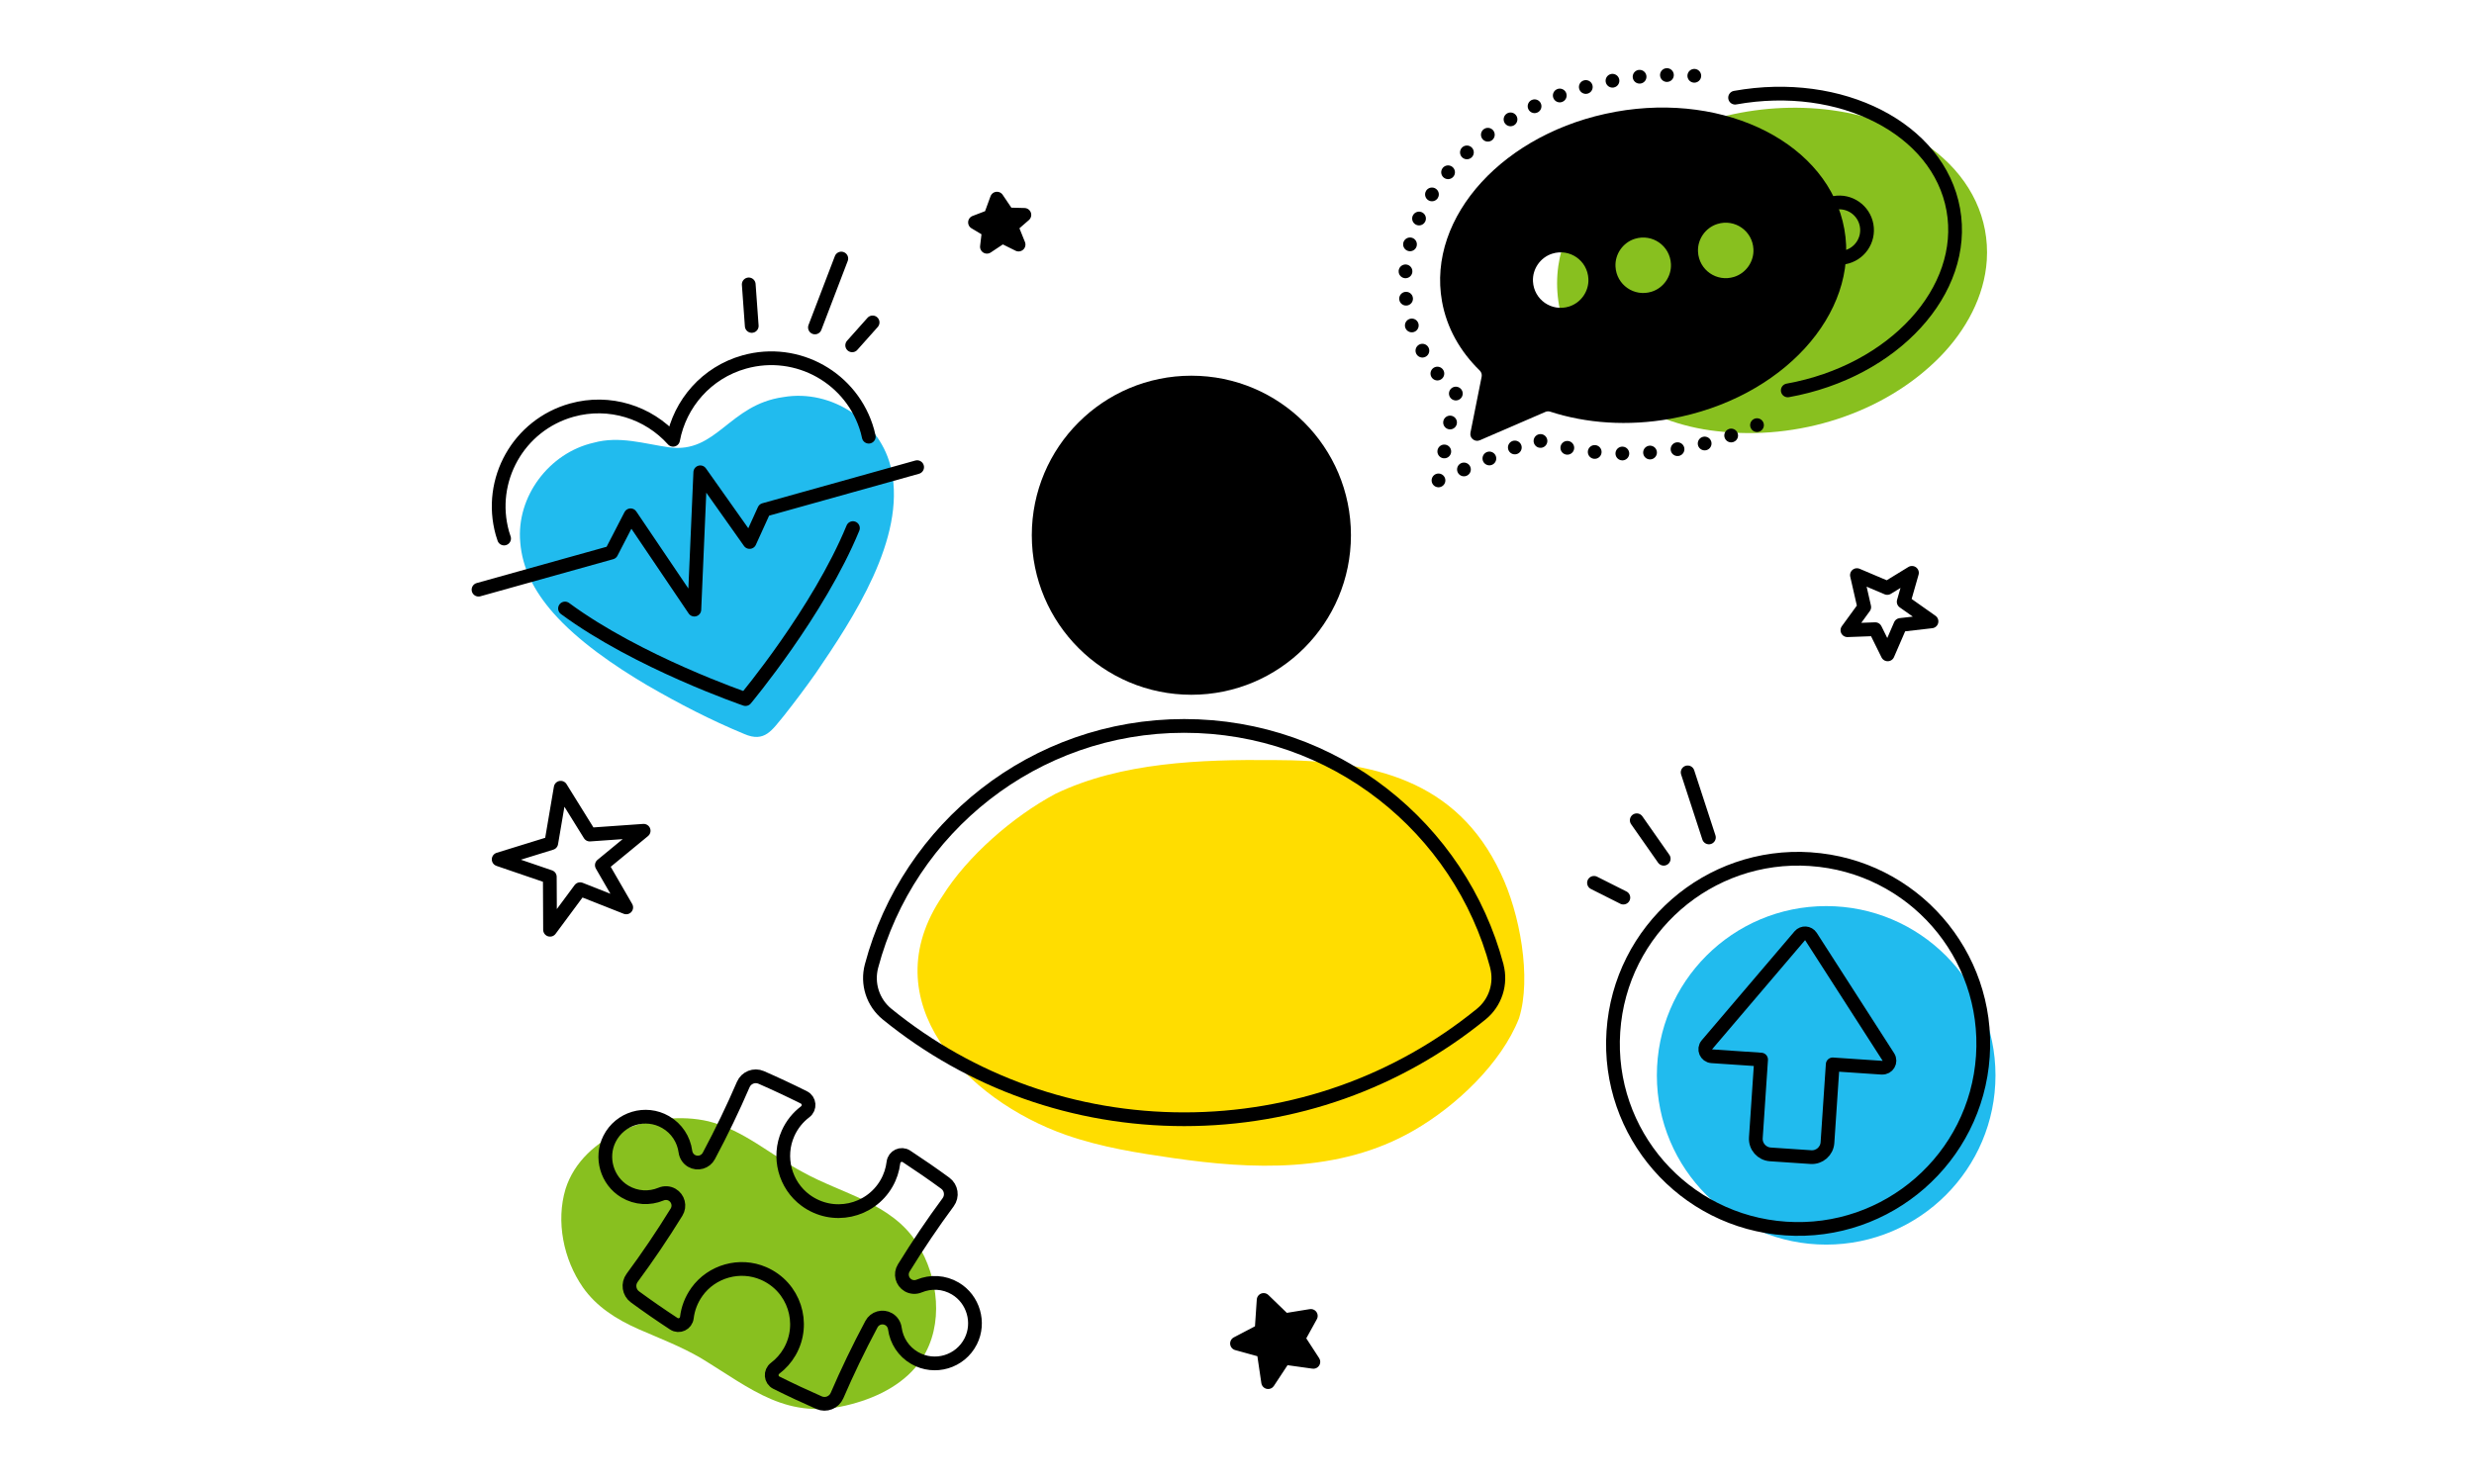
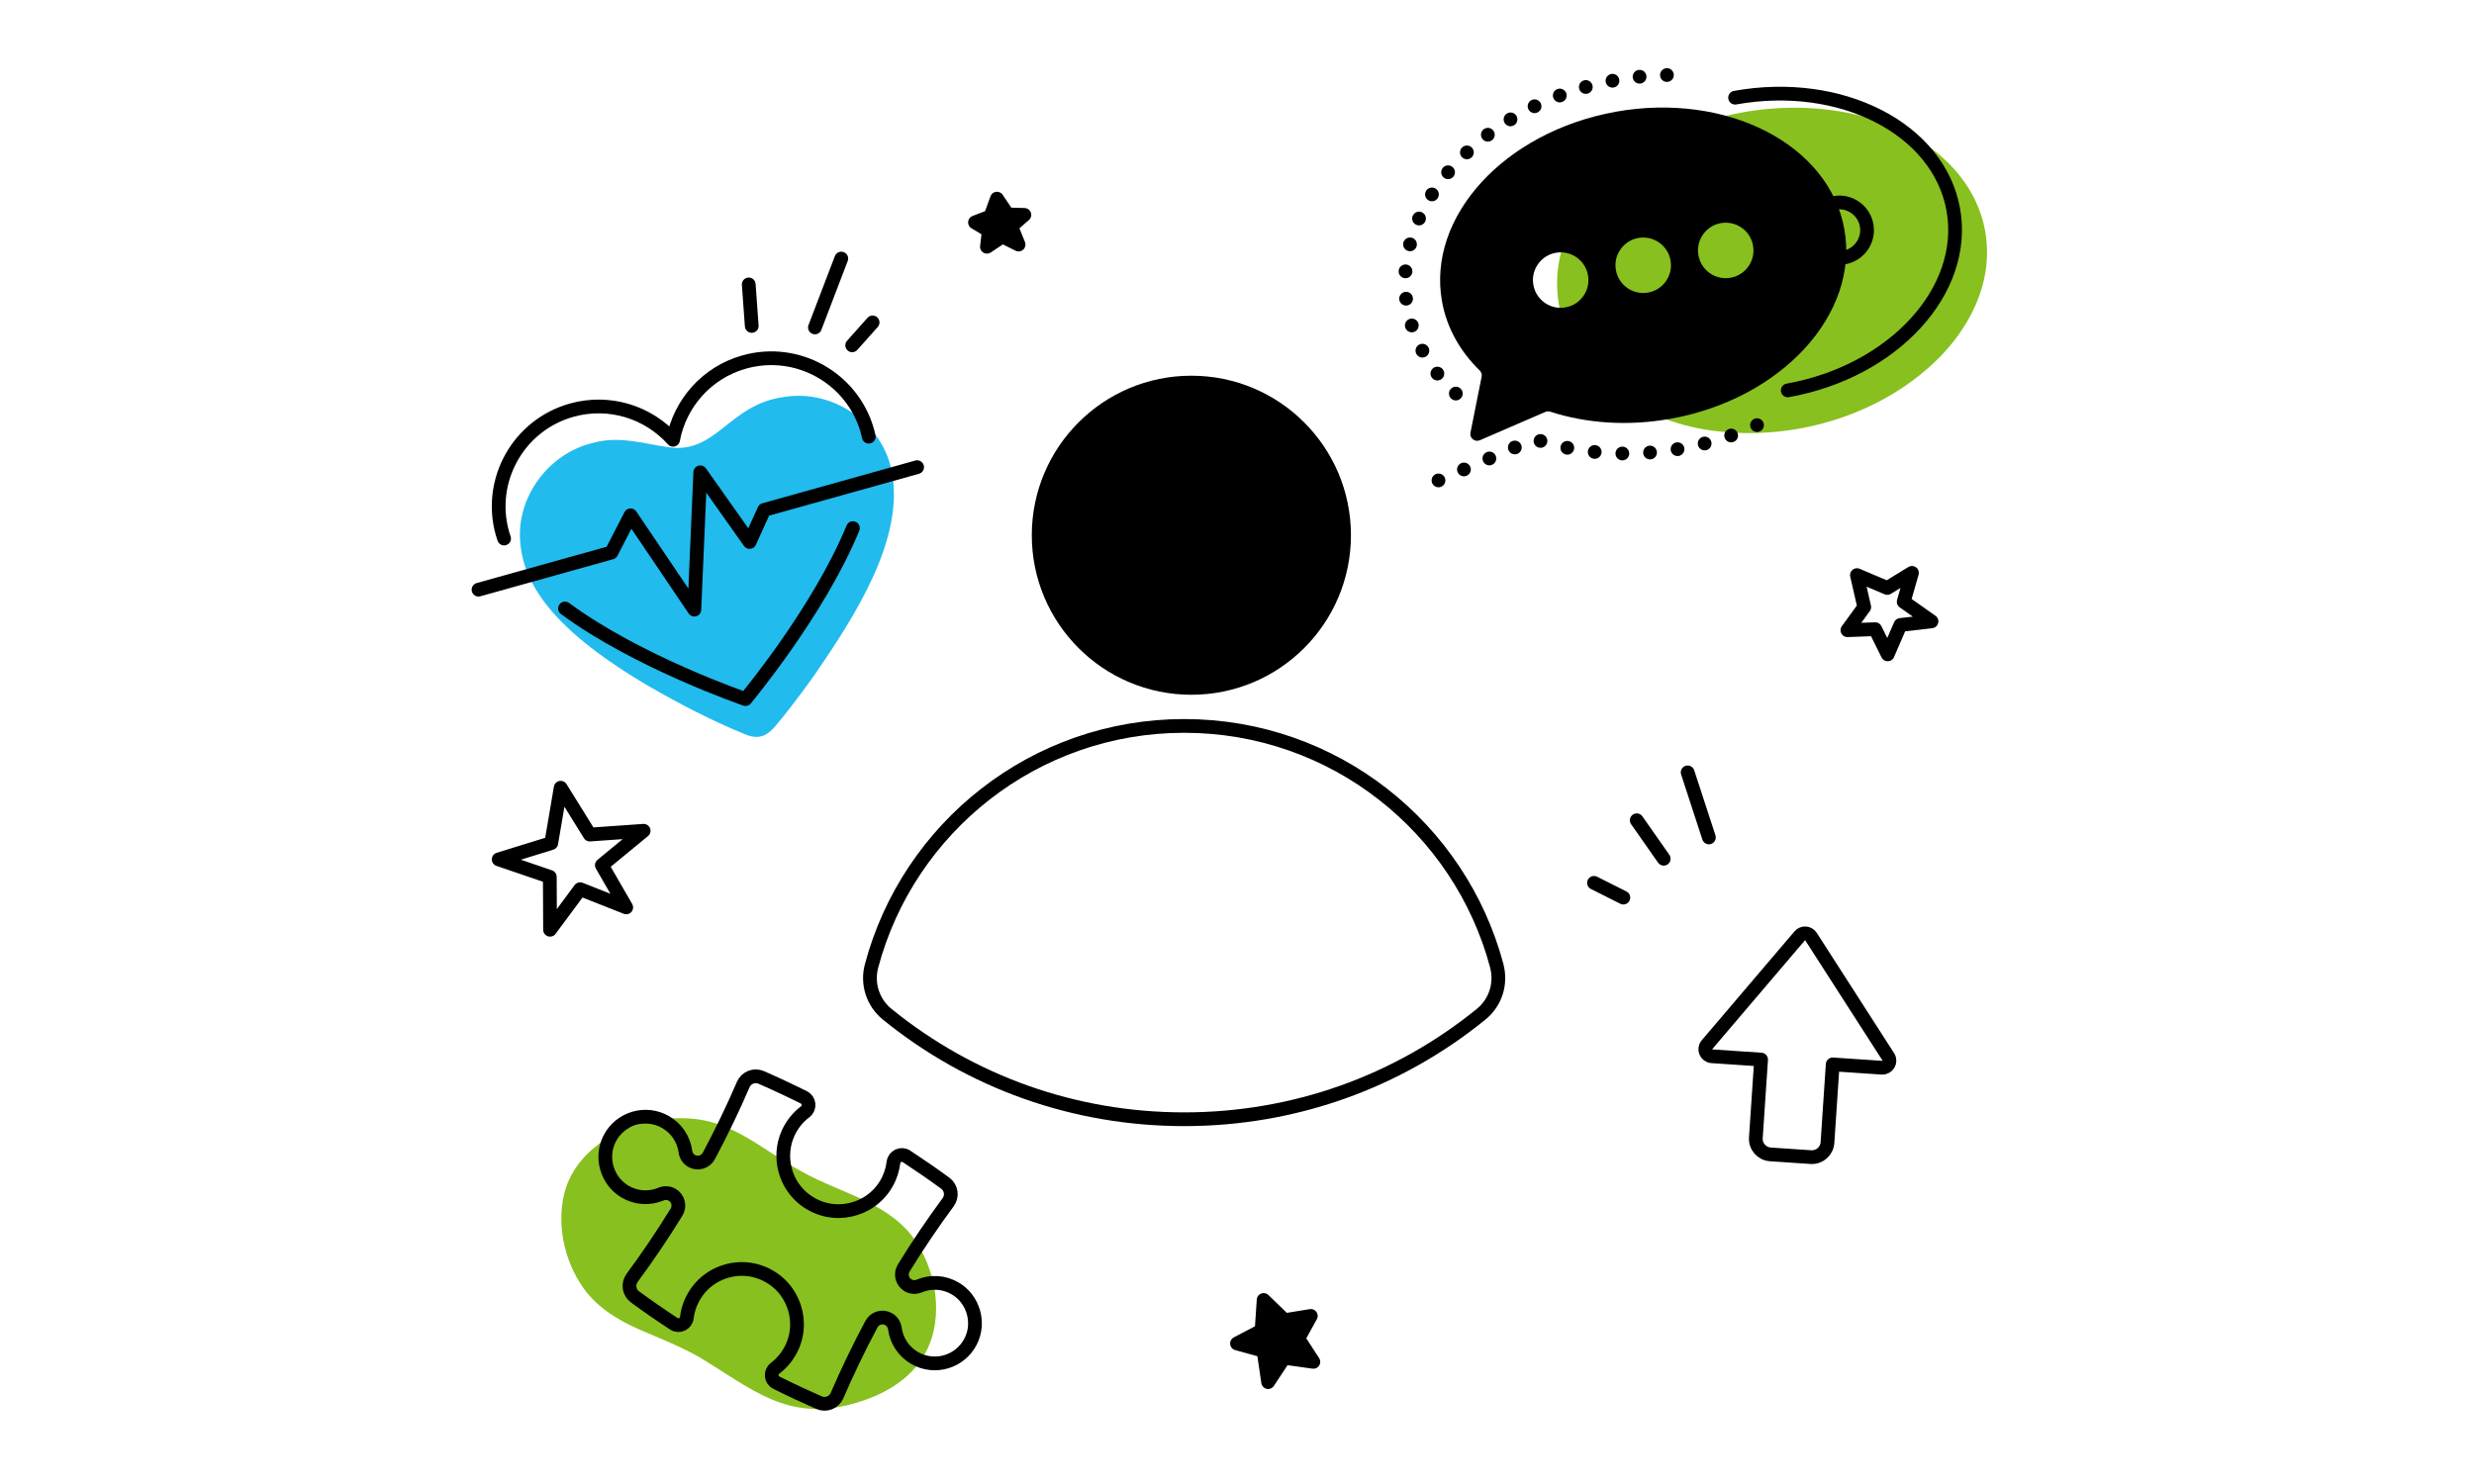
<svg xmlns="http://www.w3.org/2000/svg" id="Layer_1" viewBox="0 0 900 540">
  <defs>
    <style>
      .cls-1, .cls-2, .cls-3, .cls-4, .cls-5, .cls-6, .cls-7 {
        stroke: #000;
        stroke-linejoin: round;
        stroke-width: 5px;
      }

      .cls-1, .cls-2, .cls-3, .cls-4, .cls-6, .cls-7 {
        stroke-linecap: round;
      }

      .cls-1, .cls-3, .cls-4, .cls-5, .cls-6, .cls-7 {
        fill: none;
      }

      .cls-3 {
        stroke-dasharray: 0 9.97;
      }

      .cls-8 {
        fill: #21bbee;
      }

      .cls-4 {
        stroke-dasharray: 0 10.08;
      }

      .cls-6 {
        stroke-dasharray: 0;
      }

      .cls-9 {
        fill: #88c01f;
      }

      .cls-10 {
        fill: #fd0;
      }

      .cls-7 {
        stroke-dasharray: 0 10.74;
      }
    </style>
  </defs>
  <g>
    <path class="cls-9" d="M567.48,112.82c-7.52-35.61,27.39-63.54,60.93-70.78,25.96-6.17,56.51-2.6,76.43,13.72,12.18,9.98,18.9,23.77,17.92,38.94-.84,13.12-7.59,25.49-16.97,35.09-20.35,20.74-51.95,30.65-81.34,27.09-25.42-2.8-51.54-18.7-56.94-43.94l-.02-.11Z" />
    <path class="cls-9" d="M232.35,483.68c-8.14-3.59-15.36-8.19-20.31-15.25-7.07-10.19-9.86-23.98-6.3-35.8,6.25-19.8,32.46-29.16,51.98-24.61,12.76,3.15,22.77,12.35,34.2,18.42,14.3,8.01,32.6,11.31,41.8,26.11,7.72,12.34,9.69,29.51,1.73,41.79-5.74,8.85-15.73,13.98-25.76,16.61-23.23,6.29-36.18-5.52-54.82-16.83-7.11-4.14-14.84-7.09-22.35-10.37l-.16-.07Z" />
    <g>
-       <circle class="cls-8" cx="664.33" cy="391.3" r="61.59" />
-       <path class="cls-5" d="M658.64,312.63c-37.12-2.5-69.23,25.57-71.72,62.69-2.5,37.11,25.57,69.22,62.69,71.72,37.11,2.5,69.22-25.57,71.72-62.68,2.5-37.12-25.57-69.23-62.68-71.72Z" />
      <path class="cls-1" d="M684.64,388.52l-17.93-1.21-1.91,28.46c-.21,3.13-2.91,5.49-6.04,5.28l-14.73-.99c-3.13-.21-5.49-2.91-5.28-6.04l1.91-28.46-17.93-1.21c-2.09-.14-3.12-2.6-1.77-4.19l33.76-39.64c1.11-1.3,3.15-1.16,4.08.27l28.15,43.8c1.13,1.76-.22,4.05-2.31,3.91Z" />
    </g>
    <g>
-       <path class="cls-10" d="M552.57,370.59c-6.38,16.26-22.75,31.86-38.4,40.84-27.3,15.74-59.25,14.02-87.26,9.99-13.05-1.9-25.93-3.85-39.13-8.44-36.17-12.69-71.03-48.62-44.89-86.98,8.96-14.34,25.45-28.79,41.05-37.14,23.96-11.53,52.96-12.51,79.25-12.29,36.18.01,66.79,7.24,82.72,41.16,7.04,14.58,11.28,38.16,6.71,52.72l-.05.14Z" />
      <g>
        <path class="cls-1" d="M544.5,351.5c1.72,6.46-.47,13.32-5.66,17.53-30.48,24.78-68.25,38.24-108.06,38.24s-77.59-13.46-108.07-38.24c-5.19-4.22-7.38-11.07-5.66-17.53,13.37-50.3,59.23-87.35,113.74-87.35s100.35,37.06,113.73,87.35Z" />
        <circle cx="433.4" cy="194.76" r="58.05" />
      </g>
    </g>
    <path class="cls-6" d="M253.5,470.13c-2.06,2.88-3.24,6.08-3.63,9.31-.27,2.29-2.83,3.51-4.75,2.25-4.89-3.2-9.59-6.46-14.1-9.76-2.23-1.63-2.69-4.75-1.05-6.96,5.5-7.44,10.92-15.43,16.14-23.9,1.35-2.18.62-5.05-1.6-6.33h0c-1.25-.72-2.75-.78-4.07-.22-4.12,1.71-8.97,1.52-13.11-.94-6.54-3.89-9.02-12.39-5.59-19.18,3.82-7.55,13.14-10.27,20.38-6.11,4.1,2.35,6.63,6.39,7.22,10.73.19,1.43,1,2.7,2.25,3.41h0c2.22,1.28,5.07.46,6.27-1.8,4.68-8.77,8.86-17.48,12.52-25.98,1.09-2.53,4.02-3.7,6.55-2.59,5.12,2.24,10.3,4.66,15.52,7.27,2.06,1.03,2.29,3.85.45,5.24-2.6,1.96-4.77,4.6-6.22,7.83-3.84,8.55-1.15,18.82,6.4,24.37,9.84,7.22,23.5,4.13,29.41-6.15,1.39-2.41,2.21-4.99,2.53-7.6.27-2.28,2.83-3.51,4.75-2.24,4.88,3.2,9.59,6.46,14.09,9.75,2.23,1.63,2.69,4.75,1.05,6.96-5.5,7.44-10.92,15.43-16.14,23.9-1.35,2.18-.62,5.05,1.6,6.33h0c1.25.72,2.75.78,4.07.22,4.12-1.71,8.97-1.52,13.11.94,6.54,3.89,9.02,12.39,5.59,19.18-3.82,7.55-13.14,10.27-20.38,6.11-4.1-2.35-6.63-6.39-7.22-10.73-.19-1.43-1-2.7-2.25-3.41h0c-2.22-1.28-5.07-.46-6.27,1.8-4.68,8.77-8.86,17.48-12.52,25.98-1.09,2.53-4.02,3.7-6.55,2.59-5.11-2.24-10.29-4.66-15.52-7.27-2.06-1.03-2.29-3.85-.45-5.24,2.09-1.58,3.9-3.59,5.29-6,5.91-10.28,1.7-23.65-9.51-28.51-8.6-3.73-18.83-.88-24.27,6.75Z" />
    <path d="M587.72,40.68c-40.41,7.27-68.68,38.16-63.14,69.01,1.74,9.67,6.6,18.19,13.7,25.11.61.59.89,1.44.72,2.27l-4.07,20.38c-.39,1.95,1.57,3.54,3.4,2.75l23.88-10.32c.55-.24,1.17-.26,1.74-.08,13.04,4.24,28.2,5.38,43.85,2.57,40.42-7.27,68.69-38.17,63.14-69.01-5.55-30.84-42.81-49.95-83.23-42.69ZM570.81,111.54c-6.35,1.99-12.79-2.49-13.14-9.14-.24-4.53,2.69-8.74,7.02-10.1,6.35-1.99,12.8,2.49,13.14,9.14.24,4.53-2.69,8.74-7.02,10.1ZM600.85,106.14c-6.36,2-12.82-2.49-13.16-9.15-.23-4.53,2.71-8.74,7.04-10.09,6.35-1.97,12.78,2.5,13.13,9.14.24,4.52-2.69,8.74-7.01,10.1ZM630.85,100.75c-6.35,1.99-12.8-2.49-13.14-9.14-.24-4.53,2.69-8.74,7.02-10.1,6.35-1.99,12.8,2.49,13.14,9.14.24,4.53-2.69,8.74-7.02,10.1Z" />
    <g>
-       <line class="cls-1" x1="616.36" y1="27.58" x2="616.36" y2="27.58" />
      <path class="cls-3" d="M606.4,27.31c-6.1.1-12.34.7-18.65,1.84-48.5,8.72-82.42,45.8-75.76,82.81,1.89,10.51,6.85,19.89,14.1,27.73" />
      <line class="cls-1" x1="529.61" y1="143.21" x2="529.61" y2="143.21" />
-       <line class="cls-7" x1="527.51" y1="153.74" x2="524.35" y2="169.55" />
      <line class="cls-1" x1="523.3" y1="174.81" x2="523.3" y2="174.81" />
      <path class="cls-4" d="M532.56,170.82l25.63-11.07c15.88,5.37,34.48,6.89,53.68,3.43,7.99-1.44,15.59-3.65,22.68-6.5" />
      <line class="cls-1" x1="639.17" y1="154.7" x2="639.17" y2="154.7" />
    </g>
    <path class="cls-1" d="M631.2,35.54c38.55-6.93,74.08,11.29,79.37,40.71s-21.67,58.88-60.21,65.81" />
    <circle class="cls-1" cx="669.11" cy="83.7" r="10.09" transform="translate(-4.25 119.75) rotate(-10.19)" />
    <path class="cls-8" d="M324.28,170.97c-3.65-17.51-21.72-29.5-39.29-26.48-19.9,2.76-24.24,20.69-41.61,18.28-9.11-1.29-18-4.25-27.41-1.67-16.17,3.67-28.22,19.6-26.71,36.25.75,9.38,4.96,17.62,11.97,25.64,9,10.22,22.16,19.26,34.2,26.36,11.62,6.73,23.19,12.72,35.32,17.73,7.48,3.27,10.09-1.46,14.5-6.73,3.91-4.95,7.66-9.94,11.48-15.34,13.73-20.12,32.81-49.08,27.58-73.94l-.03-.12Z" />
    <path class="cls-1" d="M310.28,192.17c-12.5,30.43-39.08,62.21-39.08,62.21,0,0-39.2-13.41-65.66-32.96" />
    <path class="cls-1" d="M183.38,195.96c-.24-.64-.44-1.28-.62-1.93-5.4-19.33,5.89-39.38,25.22-44.78,13.78-3.85,27.93.79,36.87,10.78,2.47-13.17,12.16-24.47,25.94-28.32,19.33-5.4,39.38,5.89,44.78,25.22.18.65.34,1.3.47,1.97" />
    <polyline class="cls-1" points="174.08 214.57 222.4 201.07 229.4 187.51 252.59 221.83 254.75 171.86 272.69 197.22 278 185.54 290.93 181.93 333.64 169.99" />
    <line class="cls-1" x1="273.47" y1="118.6" x2="272.38" y2="103.49" />
    <line class="cls-1" x1="296.46" y1="119.15" x2="306.05" y2="94.08" />
    <line class="cls-1" x1="310.01" y1="125.66" x2="317.44" y2="117.32" />
  </g>
  <line class="cls-1" x1="605.23" y1="312.48" x2="595.42" y2="298.48" />
  <line class="cls-1" x1="590.55" y1="326.62" x2="579.87" y2="321.25" />
  <line class="cls-1" x1="621.67" y1="304.72" x2="613.94" y2="281.05" />
  <polygon class="cls-6" points="200.54 306.79 203.97 286.64 214.55 303.68 234.15 302.3 218.94 314.82 227.81 330.18 211.04 323.56 200.1 338.32 200.01 319.07 181.41 312.71 200.54 306.79" />
  <polygon class="cls-2" points="458.94 484.18 459.69 473.03 467.29 480.39 476.85 478.84 472.29 487.1 477.78 495.55 467.17 494.07 461.33 502.93 459.65 491.52 450 488.86 458.94 484.18" />
  <polygon class="cls-2" points="366.56 78.03 362.68 72.28 360.31 78.77 354.69 80.92 359.72 83.93 359.03 89.79 364.64 86.06 370.54 88.99 367.87 82.35 372.65 78.19 366.56 78.03" />
  <polygon class="cls-1" points="686.56 213.95 675.52 209.27 678.18 220.91 672.06 229.32 682.18 228.95 686.71 238.11 691.34 227.41 702.65 226.11 692.53 218.97 695.54 208.45 686.56 213.95" />
</svg>